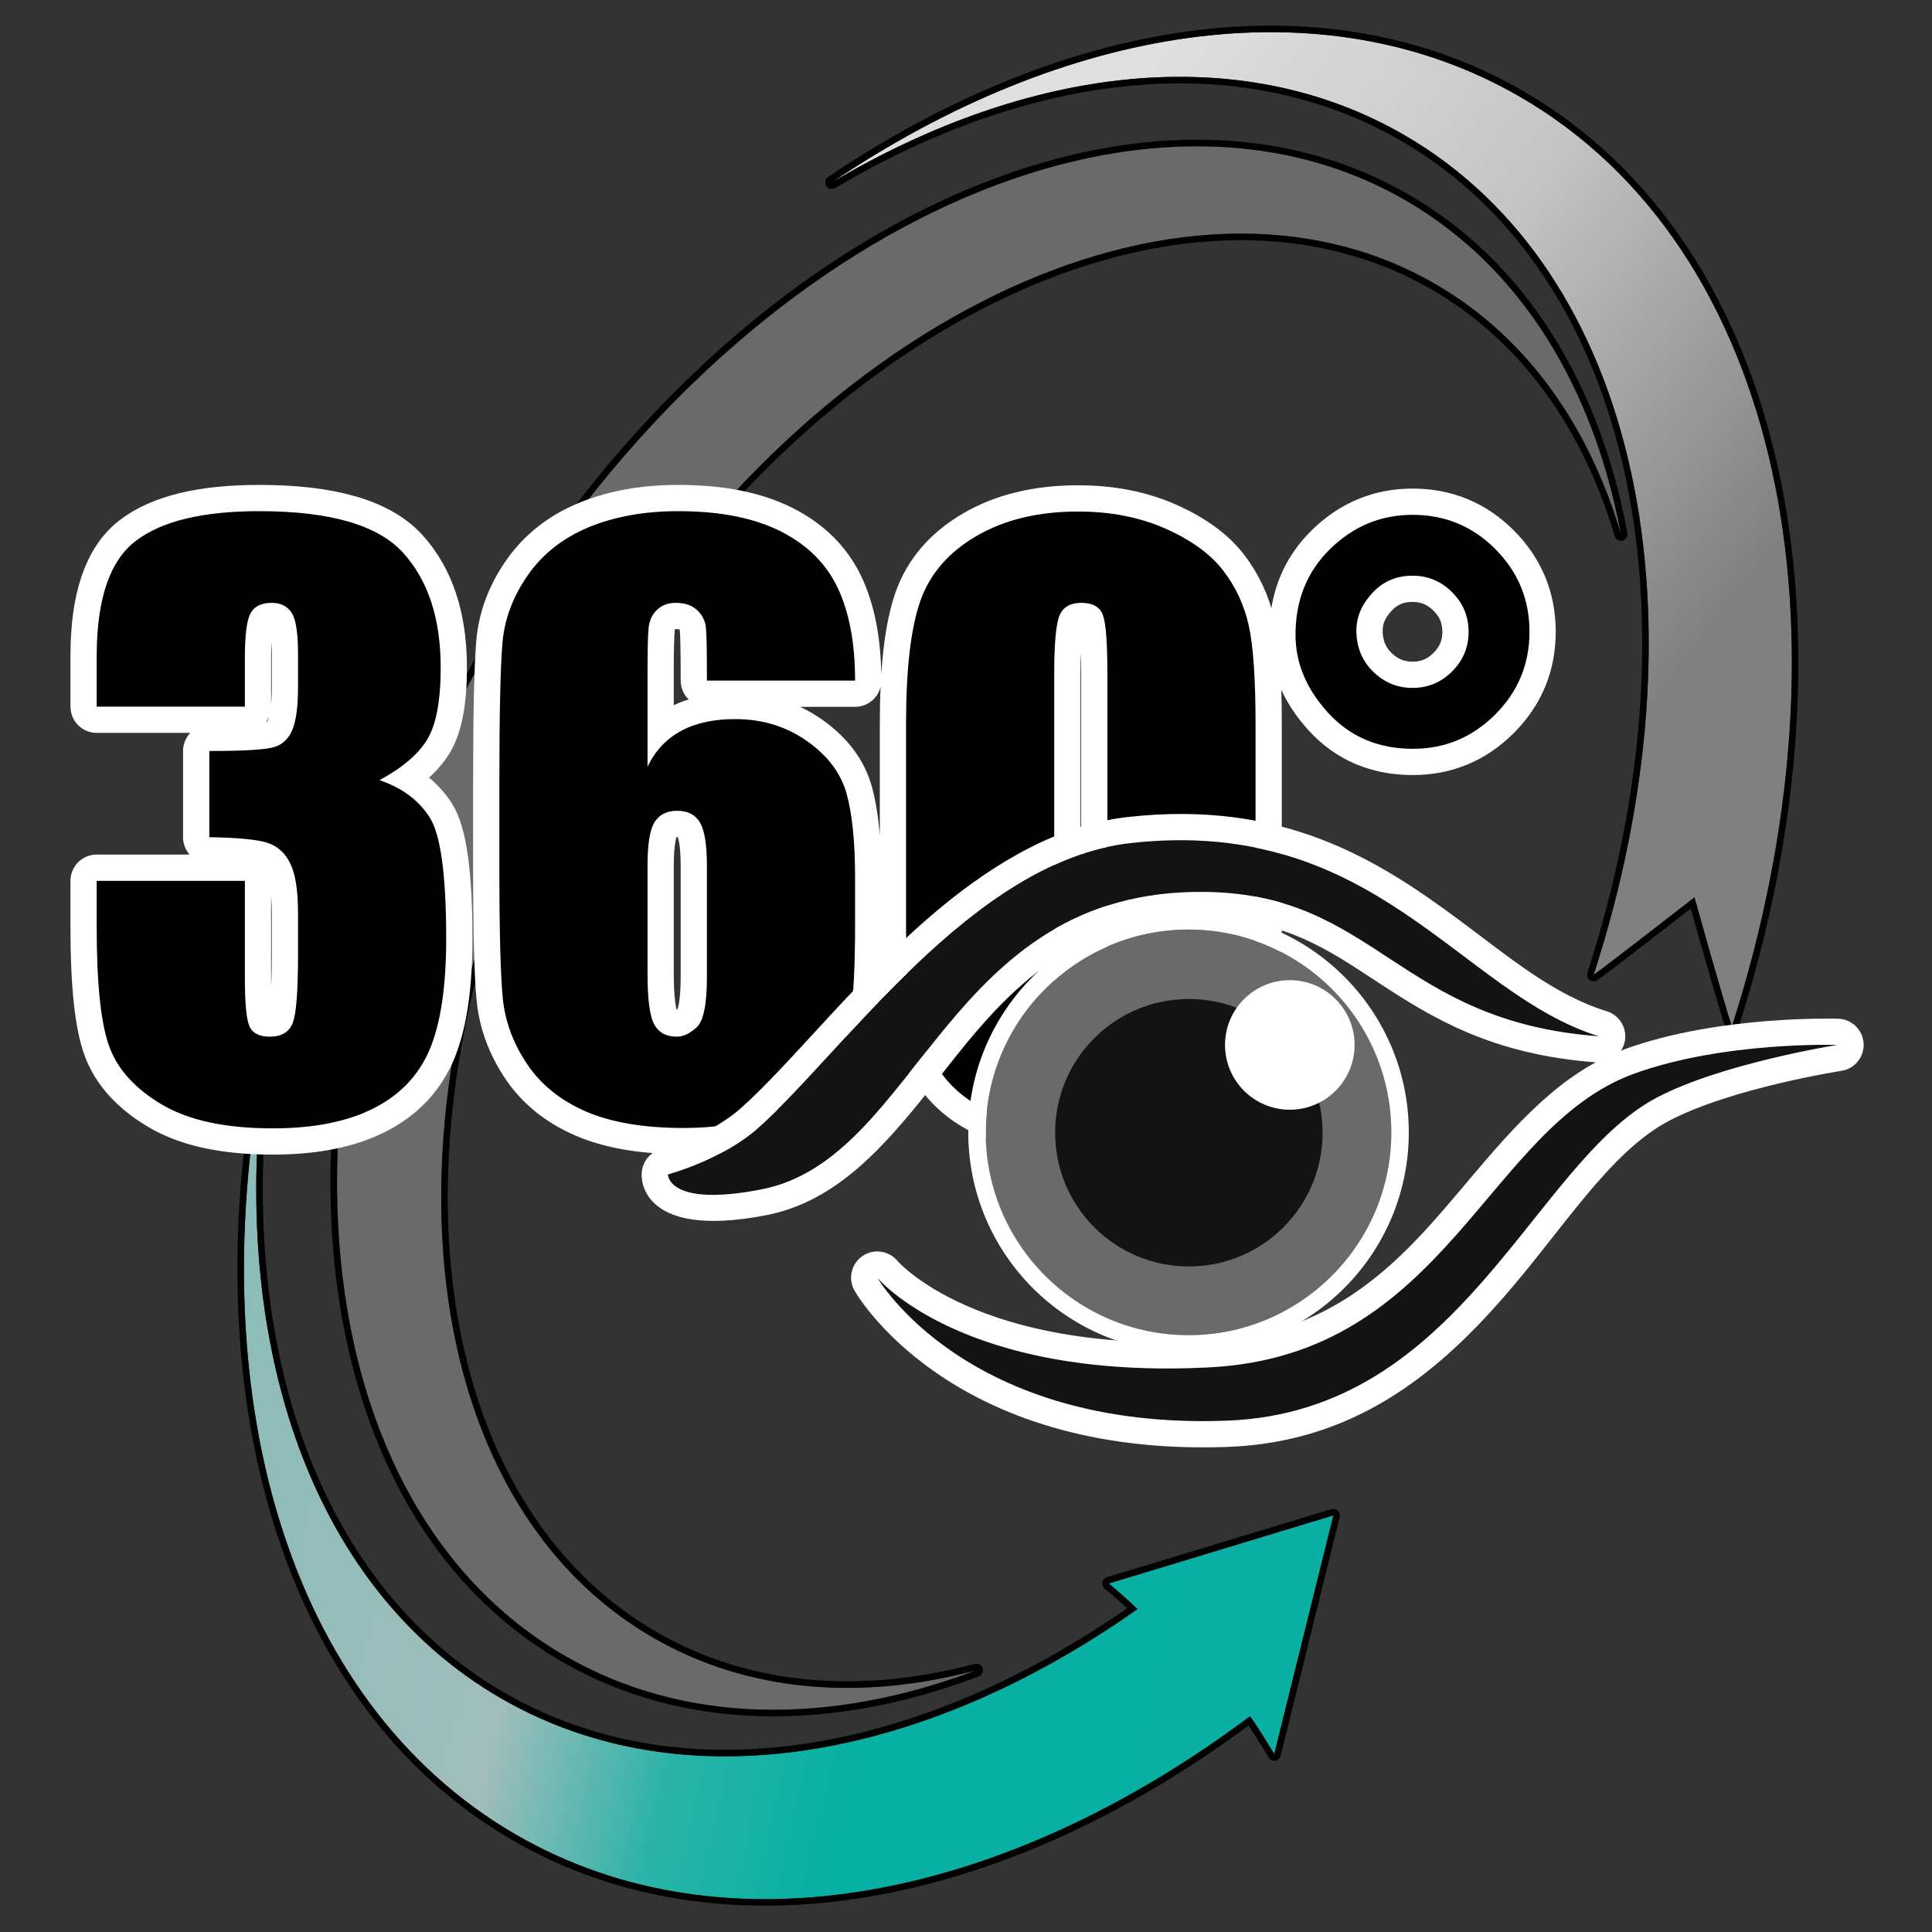
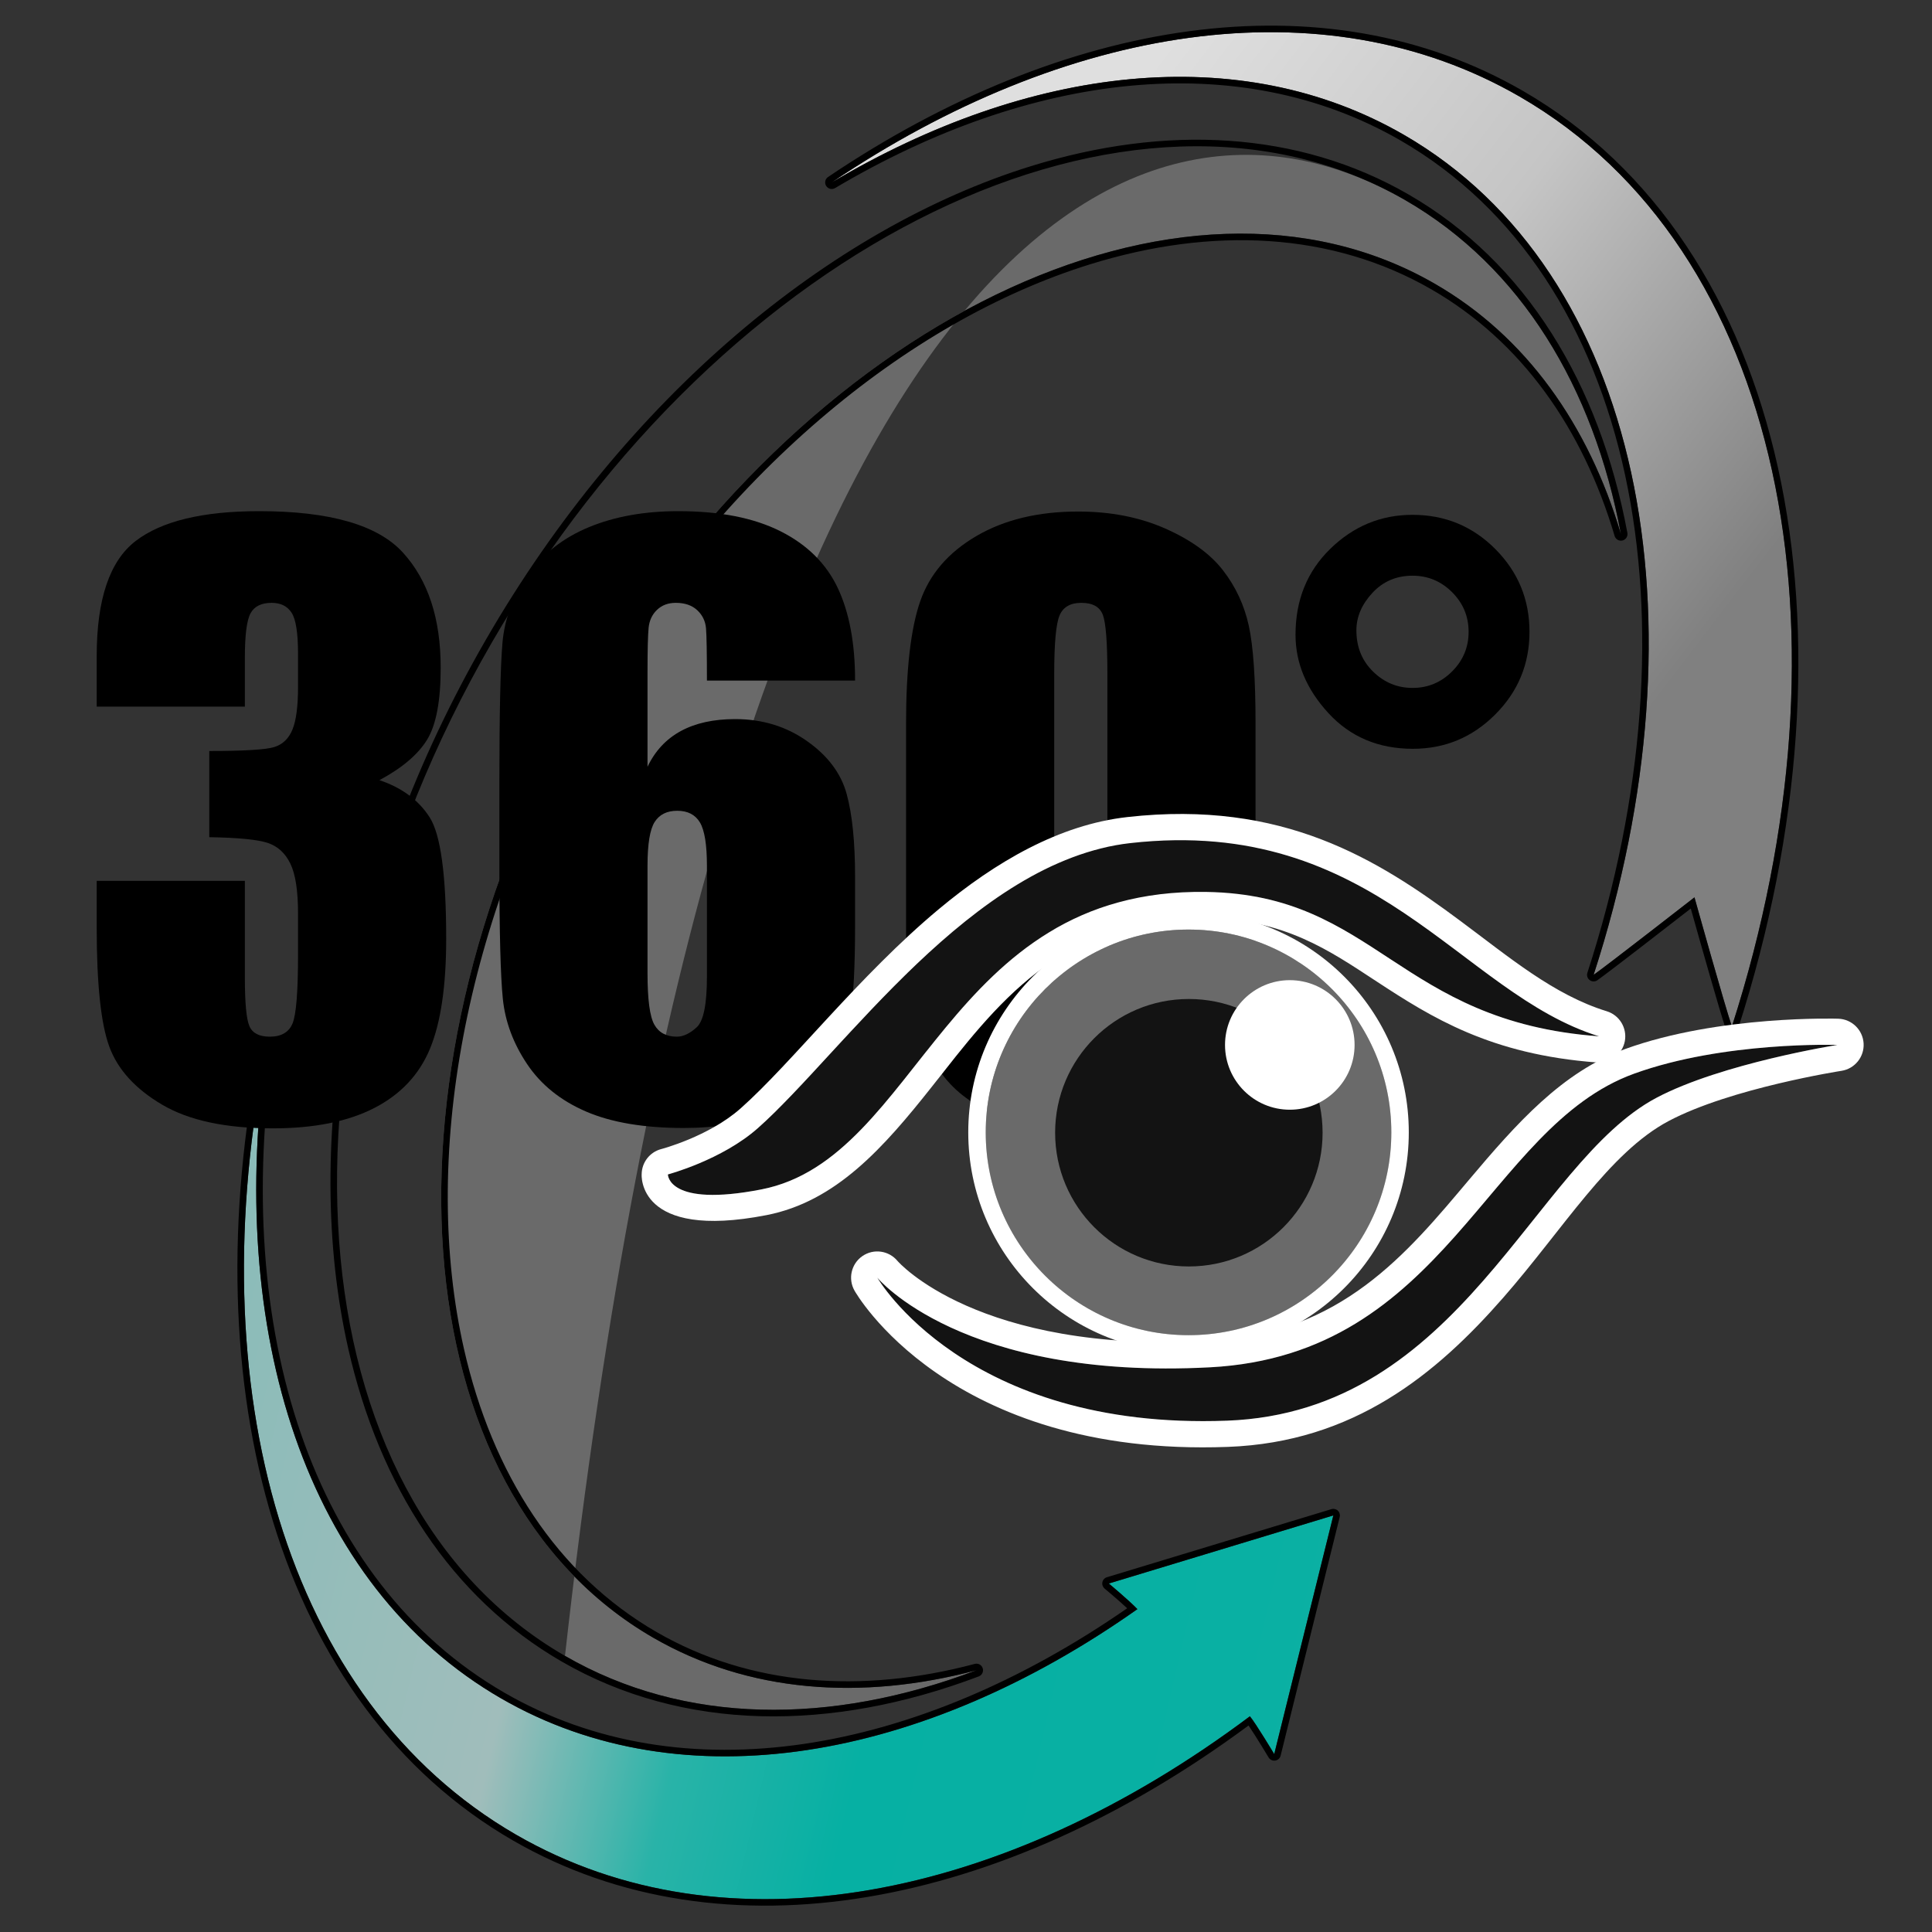
<svg xmlns="http://www.w3.org/2000/svg" xmlns:ns1="http://www.serif.com/" width="100%" height="100%" viewBox="0 0 378 378" version="1.1" xml:space="preserve" style="fill-rule:evenodd;clip-rule:evenodd;stroke-linejoin:round;stroke-miterlimit:2;">
  <rect x="0" y="0" width="378" height="378" fill="#333333" stroke="none" />
  <g transform="matrix(0.32,0,0,0.32,-1587.4,-398.768)">
    <g transform="matrix(1,0,0,1,4960.63,1246.15)">
      <rect id="_360--Auge---Pfeile" ns1:id="360° Auge &amp; Pfeile" x="0" y="0" width="1181.1" height="1181.1" style="fill:none;" />
      <g id="_360--Auge---Pfeile1" ns1:id="360° Auge &amp; Pfeile">
        <g id="Pfeile">
          <g id="Innen" transform="matrix(1,0,0,1,-2458,0)">
-             <path d="M3055.01,1021.21C2965.86,1054.94 2876.57,1054.64 2803.43,1012.42C2636.85,916.238 2616.73,638.757 2758.53,393.155C2900.32,147.554 3150.69,26.239 3317.27,122.416C3387.98,163.237 3432.3,236.718 3449.05,326.56C3429.26,259.845 3391.13,205.743 3335.32,173.521C3180.38,84.066 2947.51,196.901 2815.62,425.336C2683.74,653.771 2702.45,911.857 2857.39,1001.31C2915.46,1034.84 2984.47,1039.95 3055.01,1021.21Z" style="fill:rgb(106,106,106);" />
+             <path d="M3055.01,1021.21C2965.86,1054.94 2876.57,1054.64 2803.43,1012.42C2900.32,147.554 3150.69,26.239 3317.27,122.416C3387.98,163.237 3432.3,236.718 3449.05,326.56C3429.26,259.845 3391.13,205.743 3335.32,173.521C3180.38,84.066 2947.51,196.901 2815.62,425.336C2683.74,653.771 2702.45,911.857 2857.39,1001.31C2915.46,1034.84 2984.47,1039.95 3055.01,1021.21Z" style="fill:rgb(106,106,106);" />
            <path d="M3056.44,1024.97C2966.06,1059.16 2875.56,1058.69 2801.43,1015.89C2733.86,976.88 2689.95,908.518 2670.91,824.508C2642.56,699.413 2669.4,539.492 2755.05,391.148C2840.7,242.804 2965.77,139.594 3088.28,101.6C3170.56,76.085 3251.71,79.928 3319.28,118.94C3390.96,160.324 3436.01,234.742 3453,325.824C3453.39,327.924 3452.07,329.963 3449.99,330.463C3447.91,330.963 3445.81,329.749 3445.2,327.701C3425.72,262.027 3388.25,208.717 3333.31,176.998C3272.27,141.757 3198.94,138.512 3124.62,161.561C3012.24,196.413 2897.66,291.265 2819.1,427.343C2740.53,563.421 2715.68,710.074 2741.69,824.825C2758.89,900.713 2798.36,962.594 2859.4,997.834C2916.57,1030.84 2984.53,1035.78 3053.99,1017.33C3056.05,1016.78 3058.18,1017.95 3058.84,1019.98C3059.49,1022.02 3058.43,1024.21 3056.44,1024.97ZM3055.01,1021.21C2984.47,1039.95 2915.46,1034.84 2857.39,1001.31C2702.45,911.857 2683.74,653.771 2815.62,425.336C2947.51,196.901 3180.38,84.066 3335.32,173.521C3391.13,205.743 3429.26,259.845 3449.05,326.56C3432.3,236.718 3387.98,163.237 3317.27,122.416C3150.69,26.239 2900.32,147.554 2758.53,393.155C2616.73,638.757 2636.85,916.238 2803.43,1012.42C2876.57,1054.64 2965.86,1054.94 3055.01,1021.21Z" />
          </g>
          <g id="Außen" transform="matrix(1,0,0,1,-2458,0)">
            <path d="M3432.35,596.036C3503.11,378.167 3461.48,166.218 3316.33,82.415C3215.9,24.433 3087.12,40.041 2966.53,111.539C3109.4,15.224 3266.63,-10.52 3387.14,59.055C3547.95,151.901 3594.45,386.247 3516.9,627.581C3512.89,616.243 3494.02,548.639 3494.02,548.639C3494.02,548.639 3441.81,589.324 3432.35,596.036Z" style="fill:url(#_Linear1);" />
            <path d="M3428.54,594.796C3498.62,378.996 3458.09,168.899 3314.32,85.892C3215.05,28.578 3087.78,44.318 2968.57,114.992C2966.7,116.1 2964.3,115.521 2963.13,113.686C2961.97,111.85 2962.48,109.424 2964.28,108.21C3108.58,10.932 3267.43,-14.692 3389.14,55.578C3551.33,149.219 3598.94,385.409 3520.72,628.809C3520.2,630.449 3518.68,631.57 3516.96,631.595C3515.24,631.62 3513.69,630.544 3513.12,628.92C3509.81,619.573 3496.43,572.105 3491.76,555.48C3478.68,565.656 3442.41,593.819 3434.68,599.309C3433.27,600.311 3431.37,600.296 3429.98,599.271C3428.58,598.246 3428,596.442 3428.54,594.796ZM3432.35,596.036C3441.81,589.324 3494.02,548.639 3494.02,548.639C3494.02,548.639 3512.89,616.243 3516.9,627.581C3594.45,386.247 3547.95,151.901 3387.14,59.055C3266.63,-10.52 3109.4,15.224 2966.53,111.539C3087.12,40.041 3215.9,24.433 3316.33,82.415C3461.48,166.218 3503.11,378.167 3432.35,596.036Z" />
          </g>
          <g id="Außen1" ns1:id="Außen" transform="matrix(1,0,0,1,-2458,0)">
            <path d="M3237.08,1072.47C3237.08,1072.47 3225.71,1053.53 3222.2,1049.36C3072.17,1161.81 2902.01,1195.93 2773.57,1121.78C2631.99,1040.04 2579.01,848.623 2621.29,639.323C2595.59,813.723 2644.94,969.457 2764.38,1038.42C2875.79,1102.74 3022.1,1076.5 3153.42,983.844C3148.35,978.514 3135.94,968.18 3135.94,968.18L3273.22,926.549L3237.08,1072.47Z" style="fill:url(#_Linear2);" />
            <path d="M3233.64,1074.54C3233.64,1074.54 3225.91,1061.62 3221.37,1054.99C3070.68,1166.59 2900.33,1199.59 2771.57,1125.25C2628.68,1042.76 2574.69,849.754 2617.35,638.528C2617.78,636.396 2619.83,634.994 2621.98,635.368C2624.12,635.742 2625.58,637.756 2625.26,639.908C2599.84,812.463 2648.21,966.71 2766.39,1034.94C2875.47,1097.92 3018.3,1072.72 3147.16,983.325C3141.48,978.006 3133.37,971.266 3133.37,971.266C3132.24,970.321 3131.71,968.83 3132.01,967.383C3132.3,965.936 3133.36,964.767 3134.78,964.339L3272.05,922.707C3273.43,922.288 3274.93,922.644 3275.98,923.638C3277.03,924.632 3277.46,926.113 3277.11,927.514L3240.98,1073.44C3240.59,1075.02 3239.28,1076.2 3237.68,1076.44C3236.07,1076.68 3234.47,1075.93 3233.64,1074.54ZM3237.08,1072.47L3273.22,926.549L3135.94,968.18C3135.94,968.18 3148.35,978.514 3153.42,983.844C3022.1,1076.5 2875.79,1102.74 2764.38,1038.42C2644.94,969.457 2595.59,813.723 2621.29,639.323C2579.01,848.623 2631.99,1040.04 2773.57,1121.78C2902.01,1195.93 3072.17,1161.81 3222.2,1049.36C3225.71,1053.53 3237.08,1072.47 3237.08,1072.47Z" />
          </g>
        </g>
        <g id="_360-" ns1:id="360°" transform="matrix(1.722,-7.64527e-16,0,1.722,-196.594,185.932)">
          <g id="Schatten" transform="matrix(1,4.44089e-16,0,1,66.671,-172)">
-             <path d="M182.218,341.026C190.204,343.718 196.15,348.126 200.056,354.249C203.963,360.373 205.916,374.725 205.916,397.307C205.916,414.068 204.006,427.074 200.187,436.323C196.367,445.573 189.77,452.608 180.395,457.428C171.02,462.249 158.997,464.659 144.327,464.659C127.661,464.659 114.575,461.859 105.069,456.26C95.564,450.662 89.314,443.804 86.319,435.688C83.325,427.571 81.827,413.487 81.827,393.435L81.827,376.768L134.431,376.768L134.431,411.013C134.431,420.128 134.974,425.922 136.059,428.396C137.144,430.87 139.553,432.107 143.286,432.107C147.365,432.107 150.056,430.544 151.358,427.419C152.661,424.294 153.312,416.135 153.312,402.94L153.312,388.357C153.312,380.284 152.4,374.381 150.577,370.649C148.754,366.916 146.063,364.464 142.504,363.292C138.945,362.12 132.044,361.447 121.801,361.274L121.801,330.675C134.301,330.675 142.027,330.197 144.978,329.242C147.93,328.287 150.056,326.204 151.358,322.992C152.661,319.78 153.312,314.746 153.312,307.888L153.312,296.169C153.312,288.791 152.552,283.93 151.033,281.586C149.514,279.242 147.148,278.07 143.937,278.07C140.291,278.07 137.795,279.307 136.45,281.781C135.104,284.255 134.431,289.529 134.431,297.602L134.431,314.919L81.827,314.919L81.827,296.951C81.827,276.812 86.428,263.205 95.629,256.13C104.831,249.056 119.457,245.518 139.51,245.518C164.596,245.518 181.61,250.419 190.551,260.222C199.492,270.024 203.963,283.643 203.963,301.079C203.963,312.876 202.357,321.399 199.145,326.647C195.933,331.896 190.291,336.689 182.218,341.026ZM351.098,305.675L298.494,305.675C298.494,295.866 298.385,289.681 298.168,287.12C297.951,284.559 296.91,282.411 295.043,280.675C293.177,278.938 290.638,278.07 287.426,278.07C284.735,278.07 282.522,278.895 280.786,280.544C279.049,282.194 278.051,284.32 277.791,286.925C277.53,289.529 277.4,294.78 277.4,302.68L277.4,336.274C280.091,330.631 284.041,326.399 289.249,323.578C294.457,320.757 300.881,319.346 308.52,319.346C318.155,319.346 326.662,321.951 334.041,327.159C341.419,332.367 346.107,338.617 348.103,345.909C350.1,353.201 351.098,363.053 351.098,375.466L351.098,392.263C351.098,407.02 350.534,418.001 349.405,425.206C348.277,432.411 345.26,439.073 340.356,445.193C335.451,451.313 328.724,456.065 320.174,459.451C311.623,462.836 301.662,464.529 290.291,464.529C276.141,464.529 264.553,462.576 255.525,458.669C246.497,454.763 239.531,449.142 234.627,441.807C229.722,434.472 226.858,426.768 226.033,418.695C225.208,410.622 224.796,394.954 224.796,371.69L224.796,342.524C224.796,317.437 225.165,300.662 225.903,292.198C226.641,283.734 229.657,275.727 234.952,268.175C240.247,260.622 247.474,254.958 256.632,251.182C265.79,247.406 276.358,245.518 288.338,245.518C303.095,245.518 315.204,247.905 324.666,252.68C334.128,257.454 340.898,264.181 344.978,272.862C349.058,281.543 351.098,292.48 351.098,305.675ZM298.494,371.43C298.494,363.964 297.669,358.843 296.02,356.065C294.371,353.287 291.68,351.899 287.947,351.899C284.301,351.899 281.632,353.222 279.939,355.87C278.246,358.517 277.4,363.704 277.4,371.43L277.4,409.581C277.4,418.869 278.203,424.945 279.809,427.81C281.415,430.675 284.084,432.107 287.817,432.107C290.074,432.107 292.418,431 294.848,428.787C297.279,426.573 298.494,420.605 298.494,410.883L298.494,371.43ZM493.286,321.039L493.286,391.352C493.286,407.324 492.418,418.956 490.681,426.247C488.945,433.539 485.343,440.353 479.874,446.69C474.405,453.027 467.808,457.584 460.082,460.362C452.357,463.14 443.72,464.529 434.171,464.529C421.584,464.529 411.124,463.075 402.791,460.167C394.457,457.259 387.817,452.723 382.869,446.56C377.921,440.397 374.405,433.908 372.322,427.094C370.239,420.28 369.197,409.451 369.197,394.607L369.197,321.039C369.197,301.681 370.868,287.185 374.21,277.55C377.552,267.914 384.193,260.188 394.132,254.372C404.071,248.556 416.115,245.649 430.265,245.649C441.81,245.649 452.14,247.667 461.254,251.703C470.369,255.74 477.183,260.666 481.697,266.482C486.211,272.298 489.271,278.852 490.877,286.143C492.483,293.435 493.286,305.067 493.286,321.039ZM440.681,303.331C440.681,292.133 440.139,285.123 439.054,282.302C437.969,279.481 435.43,278.07 431.437,278.07C427.53,278.07 424.948,279.568 423.689,282.563C422.431,285.557 421.801,292.48 421.801,303.331L421.801,406.195C421.801,418.435 422.387,425.813 423.559,428.331C424.731,430.848 427.27,432.107 431.176,432.107C435.082,432.107 437.643,430.631 438.858,427.68C440.074,424.728 440.681,418.088 440.681,407.758L440.681,303.331ZM507.478,289.399C507.478,277.072 511.602,266.894 519.848,258.865C528.095,250.835 537.817,246.82 549.015,246.82C560.56,246.82 570.369,250.879 578.442,258.995C586.515,267.111 590.551,276.899 590.551,288.357C590.551,299.815 586.493,309.603 578.377,317.719C570.26,325.835 560.516,329.893 549.145,329.893C536.905,329.893 526.901,325.662 519.132,317.198C511.363,308.734 507.478,299.468 507.478,289.399ZM529.093,287.836C529.093,293.739 531.068,298.622 535.017,302.484C538.967,306.347 543.633,308.279 549.015,308.279C554.483,308.279 559.171,306.326 563.077,302.419C566.983,298.513 568.937,293.826 568.937,288.357C568.937,282.888 566.983,278.201 563.077,274.294C559.171,270.388 554.483,268.435 549.015,268.435C543.286,268.435 538.533,270.475 534.757,274.555C530.981,278.635 529.093,283.062 529.093,287.836Z" style="fill:white;stroke:white;stroke-width:18.64px;" />
-           </g>
+             </g>
          <path d="M248.889,169.026C256.875,171.718 262.821,176.126 266.728,182.249C270.634,188.373 272.587,202.725 272.587,225.307C272.587,242.068 270.677,255.074 266.858,264.323C263.038,273.573 256.441,280.608 247.066,285.428C237.691,290.249 225.669,292.659 210.998,292.659C194.332,292.659 181.246,289.859 171.741,284.26C162.235,278.662 155.985,271.804 152.991,263.688C149.996,255.571 148.498,241.487 148.498,221.435L148.498,204.768L201.103,204.768L201.103,239.013C201.103,248.128 201.645,253.922 202.73,256.396C203.815,258.87 206.224,260.107 209.957,260.107C214.037,260.107 216.728,258.544 218.03,255.419C219.332,252.294 219.983,244.135 219.983,230.94L219.983,216.357C219.983,208.284 219.071,202.381 217.248,198.649C215.426,194.916 212.735,192.464 209.176,191.292C205.617,190.12 198.716,189.447 188.472,189.274L188.472,158.675C200.972,158.675 208.698,158.197 211.65,157.242C214.601,156.287 216.728,154.204 218.03,150.992C219.332,147.78 219.983,142.746 219.983,135.888L219.983,124.169C219.983,116.791 219.223,111.93 217.704,109.586C216.185,107.242 213.82,106.07 210.608,106.07C206.962,106.07 204.466,107.307 203.121,109.781C201.775,112.255 201.103,117.529 201.103,125.602L201.103,142.919L148.498,142.919L148.498,124.951C148.498,104.812 153.099,91.205 162.301,84.13C171.502,77.056 186.129,73.518 206.181,73.518C231.268,73.518 248.281,78.419 257.222,88.222C266.163,98.024 270.634,111.643 270.634,129.079C270.634,140.876 269.028,149.399 265.816,154.647C262.604,159.896 256.962,164.689 248.889,169.026Z" style="fill-rule:nonzero;" />
          <path d="M417.769,133.675L365.165,133.675C365.165,123.866 365.057,117.681 364.84,115.12C364.623,112.559 363.581,110.411 361.715,108.675C359.848,106.938 357.309,106.07 354.097,106.07C351.406,106.07 349.193,106.895 347.457,108.544C345.721,110.194 344.722,112.32 344.462,114.925C344.202,117.529 344.071,122.78 344.071,130.68L344.071,164.274C346.762,158.631 350.712,154.399 355.92,151.578C361.129,148.757 367.552,147.346 375.191,147.346C384.827,147.346 393.334,149.951 400.712,155.159C408.091,160.367 412.778,166.617 414.775,173.909C416.771,181.201 417.769,191.053 417.769,203.466L417.769,220.263C417.769,235.02 417.205,246.001 416.077,253.206C414.948,260.411 411.932,267.073 407.027,273.193C402.123,279.313 395.395,284.065 386.845,287.451C378.295,290.836 368.334,292.529 356.962,292.529C342.813,292.529 331.224,290.576 322.196,286.669C313.169,282.763 306.202,277.142 301.298,269.807C296.393,262.472 293.529,254.768 292.704,246.695C291.88,238.622 291.467,222.954 291.467,199.69L291.467,170.524C291.467,145.437 291.836,128.662 292.574,120.198C293.312,111.734 296.328,103.727 301.623,96.175C306.919,88.622 314.145,82.958 323.303,79.182C332.461,75.406 343.03,73.518 355.009,73.518C369.766,73.518 381.875,75.905 391.337,80.68C400.799,85.454 407.57,92.181 411.65,100.862C415.729,109.543 417.769,120.48 417.769,133.675ZM365.165,199.43C365.165,191.964 364.341,186.843 362.691,184.065C361.042,181.287 358.351,179.899 354.618,179.899C350.972,179.899 348.303,181.222 346.61,183.87C344.918,186.517 344.071,191.704 344.071,199.43L344.071,237.581C344.071,246.869 344.874,252.945 346.48,255.81C348.086,258.675 350.755,260.107 354.488,260.107C356.745,260.107 359.089,259 361.519,256.787C363.95,254.573 365.165,248.605 365.165,238.883L365.165,199.43Z" style="fill-rule:nonzero;" />
          <path d="M559.957,149.039L559.957,219.352C559.957,235.324 559.089,246.956 557.353,254.247C555.617,261.539 552.014,268.353 546.545,274.69C541.077,281.027 534.479,285.584 526.754,288.362C519.028,291.14 510.391,292.529 500.842,292.529C488.255,292.529 477.795,291.075 469.462,288.167C461.129,285.259 454.488,280.723 449.54,274.56C444.592,268.397 441.077,261.908 438.993,255.094C436.91,248.28 435.868,237.451 435.868,222.607L435.868,149.039C435.868,129.681 437.539,115.185 440.881,105.55C444.223,95.914 450.864,88.188 460.803,82.372C470.742,76.556 482.787,73.649 496.936,73.649C508.481,73.649 518.811,75.667 527.926,79.703C537.04,83.74 543.854,88.666 548.368,94.482C552.882,100.298 555.942,106.852 557.548,114.143C559.154,121.435 559.957,133.067 559.957,149.039ZM507.353,131.331C507.353,120.133 506.81,113.123 505.725,110.302C504.64,107.481 502.101,106.07 498.108,106.07C494.202,106.07 491.619,107.568 490.36,110.563C489.102,113.557 488.472,120.48 488.472,131.331L488.472,234.195C488.472,246.435 489.058,253.813 490.23,256.331C491.402,258.848 493.941,260.107 497.847,260.107C501.754,260.107 504.314,258.631 505.53,255.68C506.745,252.728 507.353,246.088 507.353,235.758L507.353,131.331Z" style="fill-rule:nonzero;" />
          <path d="M574.15,117.399C574.15,105.072 578.273,94.894 586.519,86.865C594.766,78.835 604.488,74.82 615.686,74.82C627.231,74.82 637.04,78.879 645.113,86.995C653.186,95.111 657.222,104.899 657.222,116.357C657.222,127.815 653.164,137.603 645.048,145.719C636.932,153.835 627.188,157.893 615.816,157.893C603.577,157.893 593.572,153.662 585.803,145.198C578.034,136.734 574.15,127.468 574.15,117.399ZM595.764,115.836C595.764,121.739 597.739,126.622 601.689,130.484C605.638,134.347 610.304,136.279 615.686,136.279C621.155,136.279 625.842,134.326 629.748,130.419C633.655,126.513 635.608,121.826 635.608,116.357C635.608,110.888 633.655,106.201 629.748,102.294C625.842,98.388 621.155,96.435 615.686,96.435C609.957,96.435 605.204,98.475 601.428,102.555C597.652,106.635 595.764,111.062 595.764,115.836Z" style="fill-rule:nonzero;" />
        </g>
        <g id="Auge" transform="matrix(1.722,0,0,1.722,-36.241,-129.122)">
          <g transform="matrix(-1.567,-1.91956e-16,1.90686e-16,-1.557,2896.12,1086.41)">
            <path d="M1418.43,411.314C1418.43,411.314 1444.63,407.137 1459.43,399.259C1487.46,384.331 1503.52,327.624 1556.75,325.625C1616.06,323.397 1635.98,358.24 1635.98,358.24C1635.98,358.24 1616.85,334.804 1560.58,337.798C1506.99,340.65 1497.95,392.551 1464.52,404.754C1444.15,412.187 1418.43,411.314 1418.43,411.314Z" style="fill:rgb(19,19,19);" />
            <path d="M1417.5,405.408C1417.5,405.408 1442.53,401.493 1456.65,393.973C1470.14,386.789 1480.53,369.338 1494.17,353.655C1509.35,336.206 1528.03,320.72 1556.53,319.649C1620.07,317.263 1641.13,355.257 1641.13,355.257C1642.67,357.953 1641.9,361.388 1639.36,363.158C1636.82,364.927 1633.36,364.439 1631.39,362.036C1631.39,362.036 1613.35,340.977 1560.89,343.769C1530.78,345.372 1515.9,363.866 1501.88,380.591C1491.19,393.341 1480.86,405.148 1466.54,410.375C1445.19,418.167 1418.23,417.29 1418.23,417.29C1415.17,417.186 1412.69,414.758 1412.5,411.683C1412.31,408.607 1414.48,405.89 1417.5,405.408ZM1418.43,411.314C1418.43,411.314 1444.15,412.187 1464.52,404.754C1497.95,392.551 1506.99,340.65 1560.58,337.798C1616.85,334.804 1635.98,358.24 1635.98,358.24C1635.98,358.24 1616.06,323.397 1556.75,325.625C1503.52,327.624 1487.46,384.331 1459.43,399.259C1444.63,407.137 1418.43,411.314 1418.43,411.314Z" style="fill:white;" />
          </g>
          <g transform="matrix(1.091,0,0,1.091,-41.364,-35.727)">
            <circle cx="444" cy="470" r="66" style="fill:rgb(106,106,106);" />
            <path d="M444,398.316C483.564,398.316 515.684,430.436 515.684,470C515.684,509.564 483.564,541.684 444,541.684C404.436,541.684 372.316,509.564 372.316,470C372.316,430.436 404.436,398.316 444,398.316ZM444,404C407.574,404 378,433.574 378,470C378,506.426 407.574,536 444,536C480.426,536 510,506.426 510,470C510,433.574 480.426,404 444,404Z" style="fill:white;" />
          </g>
          <g transform="matrix(1.319,0,0,1.319,-150.391,-150.676)">
            <circle cx="450" cy="476" r="36" style="fill:rgb(19,19,19);" />
          </g>
          <g transform="matrix(1,0,0,1,-7,1)">
            <circle cx="486" cy="445" r="23" style="fill:url(#_Linear3);" />
          </g>
          <g transform="matrix(1.567,0,0,1.557,-2000.49,-134.285)">
            <path d="M1441.4,402.223C1441.4,402.223 1453.61,398.966 1461.81,391.645C1481.11,374.421 1510.38,330.723 1546.17,326.67C1601.77,320.372 1620.84,360.94 1652.39,370.727C1606.78,367.351 1601.97,338.4 1563.37,337.798C1504.31,336.877 1498.59,398.571 1462.6,405.636C1441.34,409.811 1441.4,402.223 1441.4,402.223Z" style="fill:rgb(19,19,19);" />
            <path d="M1439.88,396.444C1439.88,396.444 1450.65,393.617 1457.87,387.171C1469.49,376.807 1484.71,356.896 1502.77,341.739C1515.71,330.885 1530.09,322.475 1545.51,320.728C1580.81,316.729 1602.25,330.415 1620.92,344.377C1632.11,352.743 1642.13,361.289 1654.14,365.013C1657.02,365.909 1658.78,368.844 1658.23,371.834C1657.66,374.823 1654.97,376.913 1651.95,376.69C1627.8,374.902 1614.42,366.417 1602,358.224C1591.14,351.062 1581.15,344.055 1563.28,343.777C1530.22,343.261 1515.35,364.231 1501.27,382.149C1490.26,396.16 1479.49,408.413 1463.74,411.505C1434.27,417.29 1435.46,402.178 1435.46,402.178C1435.48,399.482 1437.29,397.134 1439.88,396.444ZM1441.4,402.223C1441.4,402.223 1441.34,409.811 1462.6,405.636C1498.59,398.571 1504.31,336.877 1563.37,337.798C1601.97,338.4 1606.78,367.351 1652.39,370.727C1620.84,360.94 1601.77,320.372 1546.17,326.67C1510.38,330.723 1481.11,374.421 1461.81,391.645C1453.61,398.966 1441.4,402.223 1441.4,402.223Z" style="fill:white;" />
          </g>
        </g>
      </g>
    </g>
  </g>
  <defs>
    <linearGradient id="_Linear1" x1="0" y1="0" x2="1" y2="0" gradientUnits="userSpaceOnUse" gradientTransform="matrix(383.565,295.459,-305.964,397.203,3170,28.166)">
      <stop offset="0" style="stop-color:rgb(223,223,223);stop-opacity:1" />
      <stop offset="0.47" style="stop-color:rgb(197,197,197);stop-opacity:1" />
      <stop offset="1" style="stop-color:rgb(128,128,128);stop-opacity:1" />
    </linearGradient>
    <linearGradient id="_Linear2" x1="0" y1="0" x2="1" y2="0" gradientUnits="userSpaceOnUse" gradientTransform="matrix(-967,-229,181.869,-767.98,3414,978)">
      <stop offset="0" style="stop-color:rgb(18,177,163);stop-opacity:1" />
      <stop offset="0.19" style="stop-color:rgb(9,176,163);stop-opacity:1" />
      <stop offset="0.4" style="stop-color:rgb(6,176,163);stop-opacity:1" />
      <stop offset="0.51" style="stop-color:rgb(41,179,168);stop-opacity:1" />
      <stop offset="0.62" style="stop-color:rgb(160,189,187);stop-opacity:1" />
      <stop offset="0.85" style="stop-color:rgb(138,188,185);stop-opacity:1" />
      <stop offset="0.93" style="stop-color:rgb(87,187,179);stop-opacity:1" />
      <stop offset="1" style="stop-color:rgb(33,185,173);stop-opacity:1" />
    </linearGradient>
    <linearGradient id="_Linear3" x1="0" y1="0" x2="1" y2="0" gradientUnits="userSpaceOnUse" gradientTransform="matrix(46,0,0,46,463,445)">
      <stop offset="0" style="stop-color:white;stop-opacity:1" />
      <stop offset="1" style="stop-color:white;stop-opacity:1" />
    </linearGradient>
  </defs>
</svg>